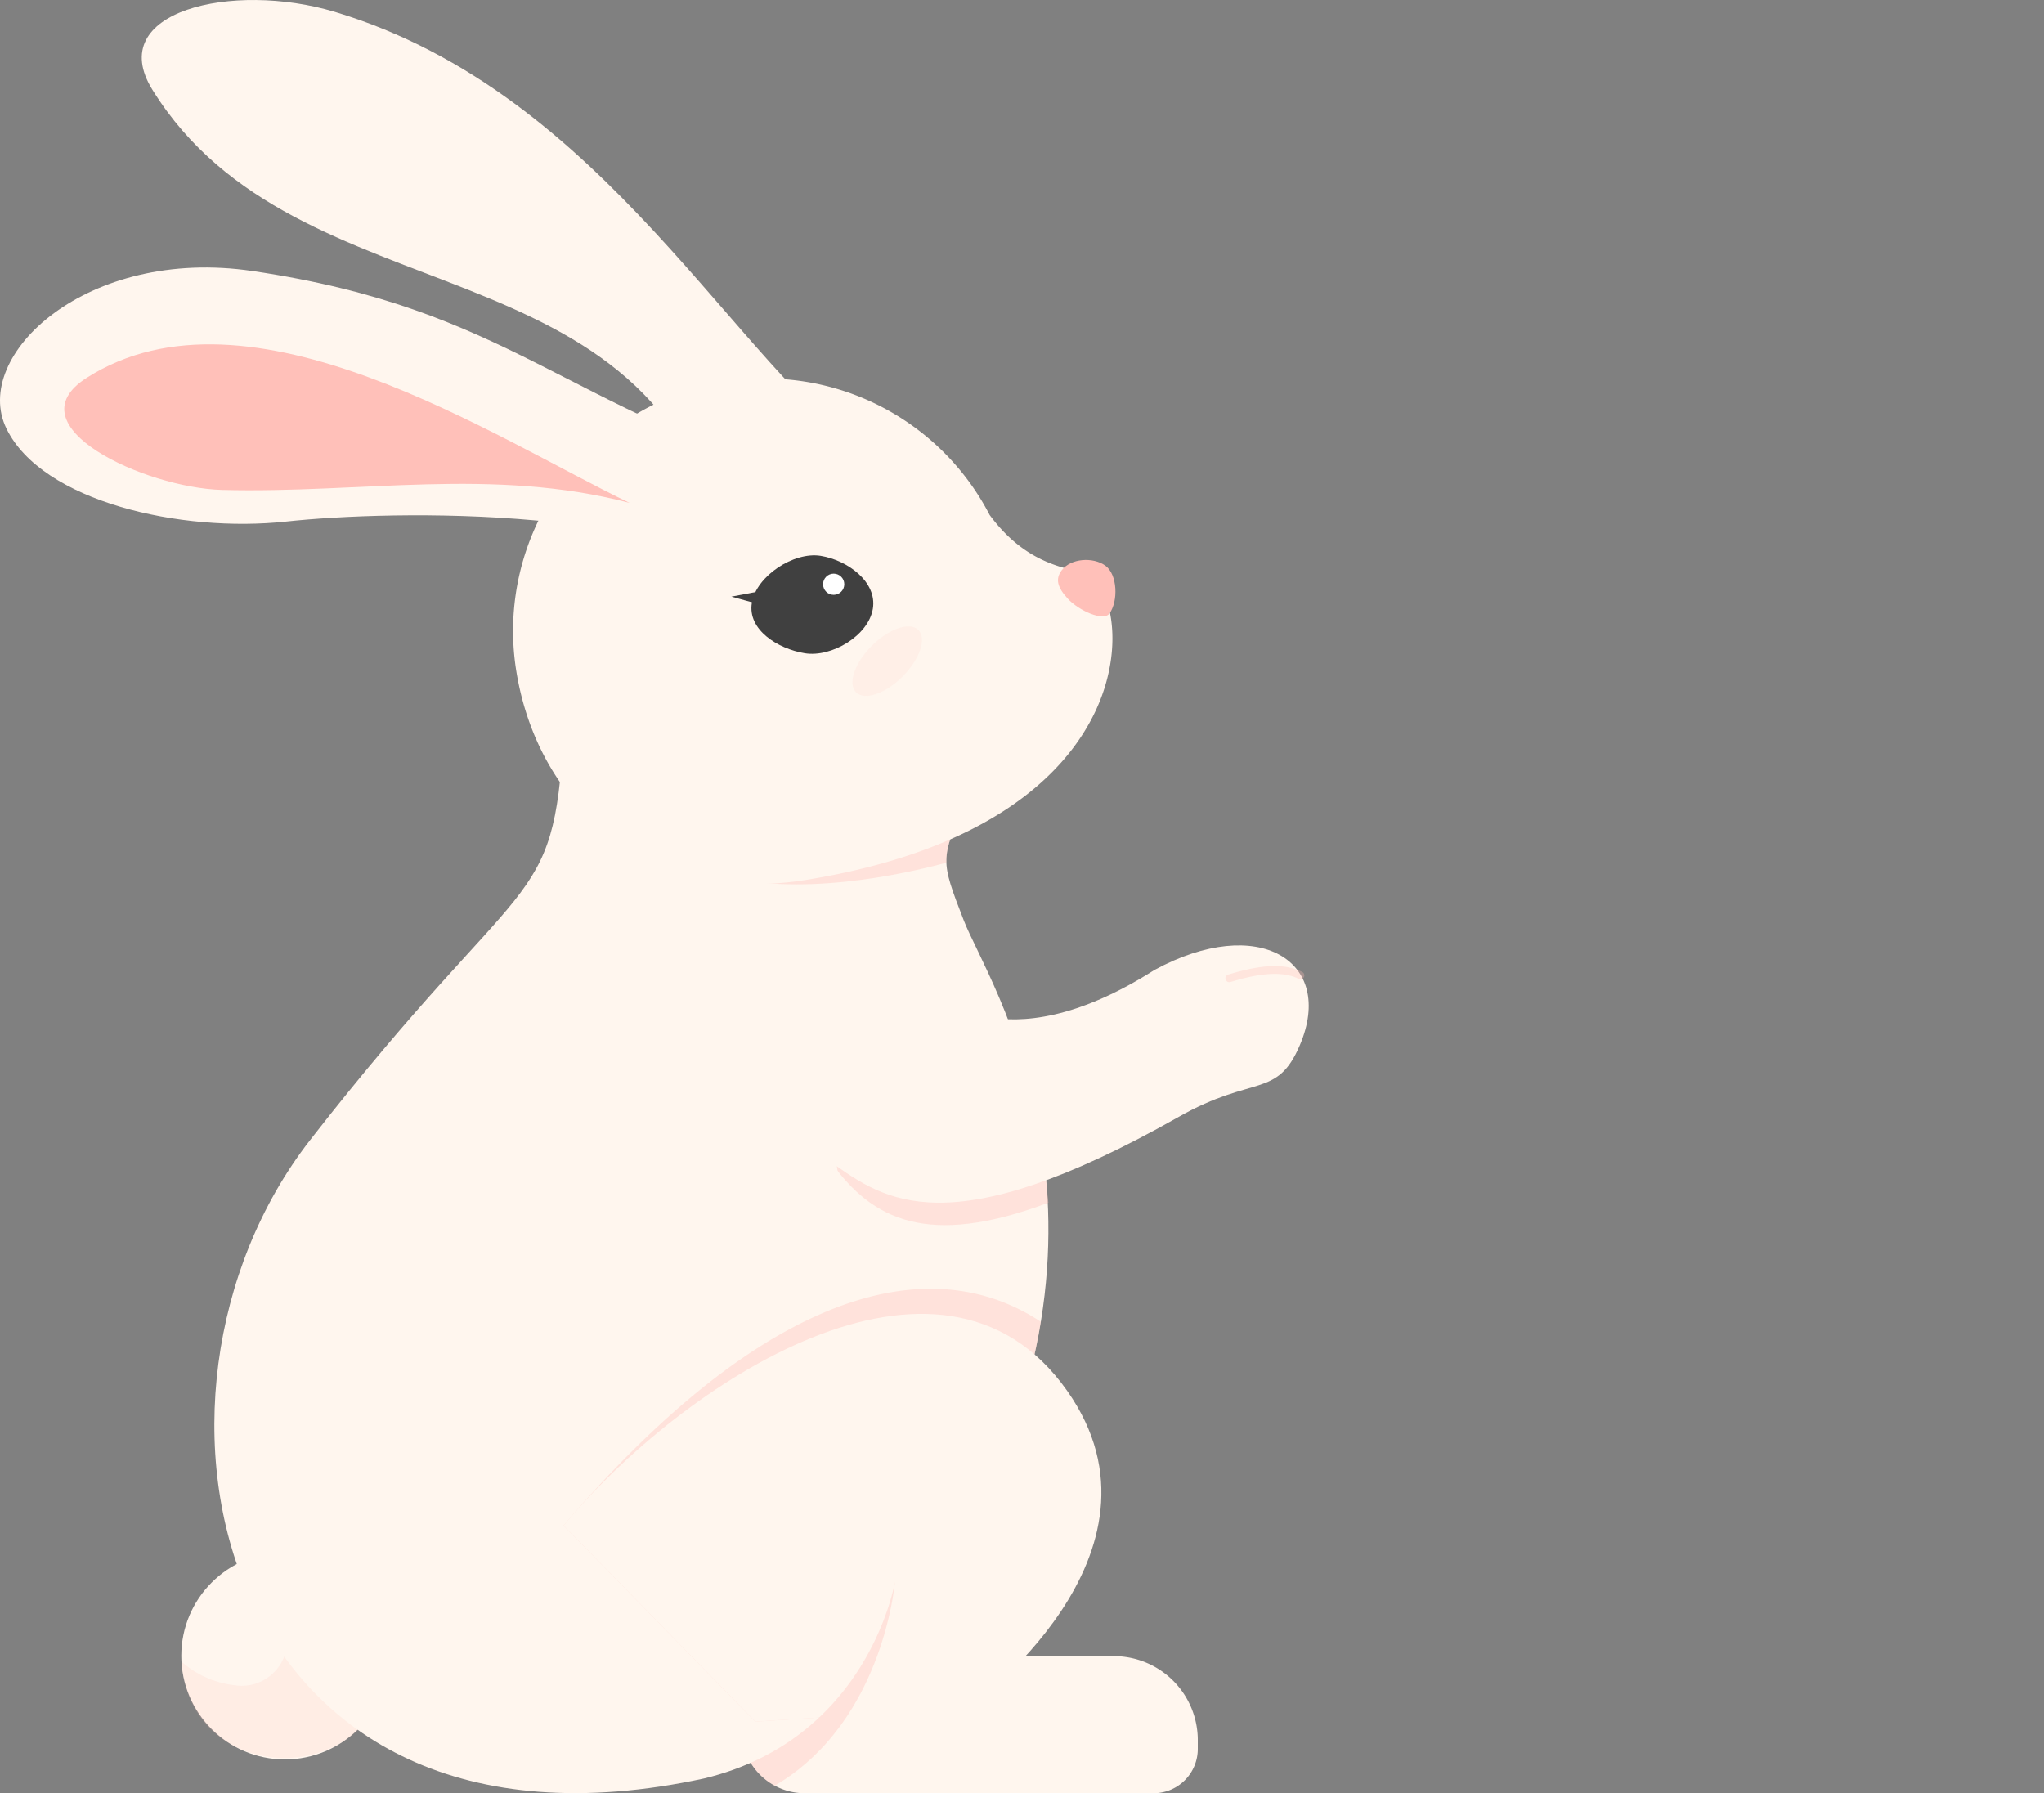
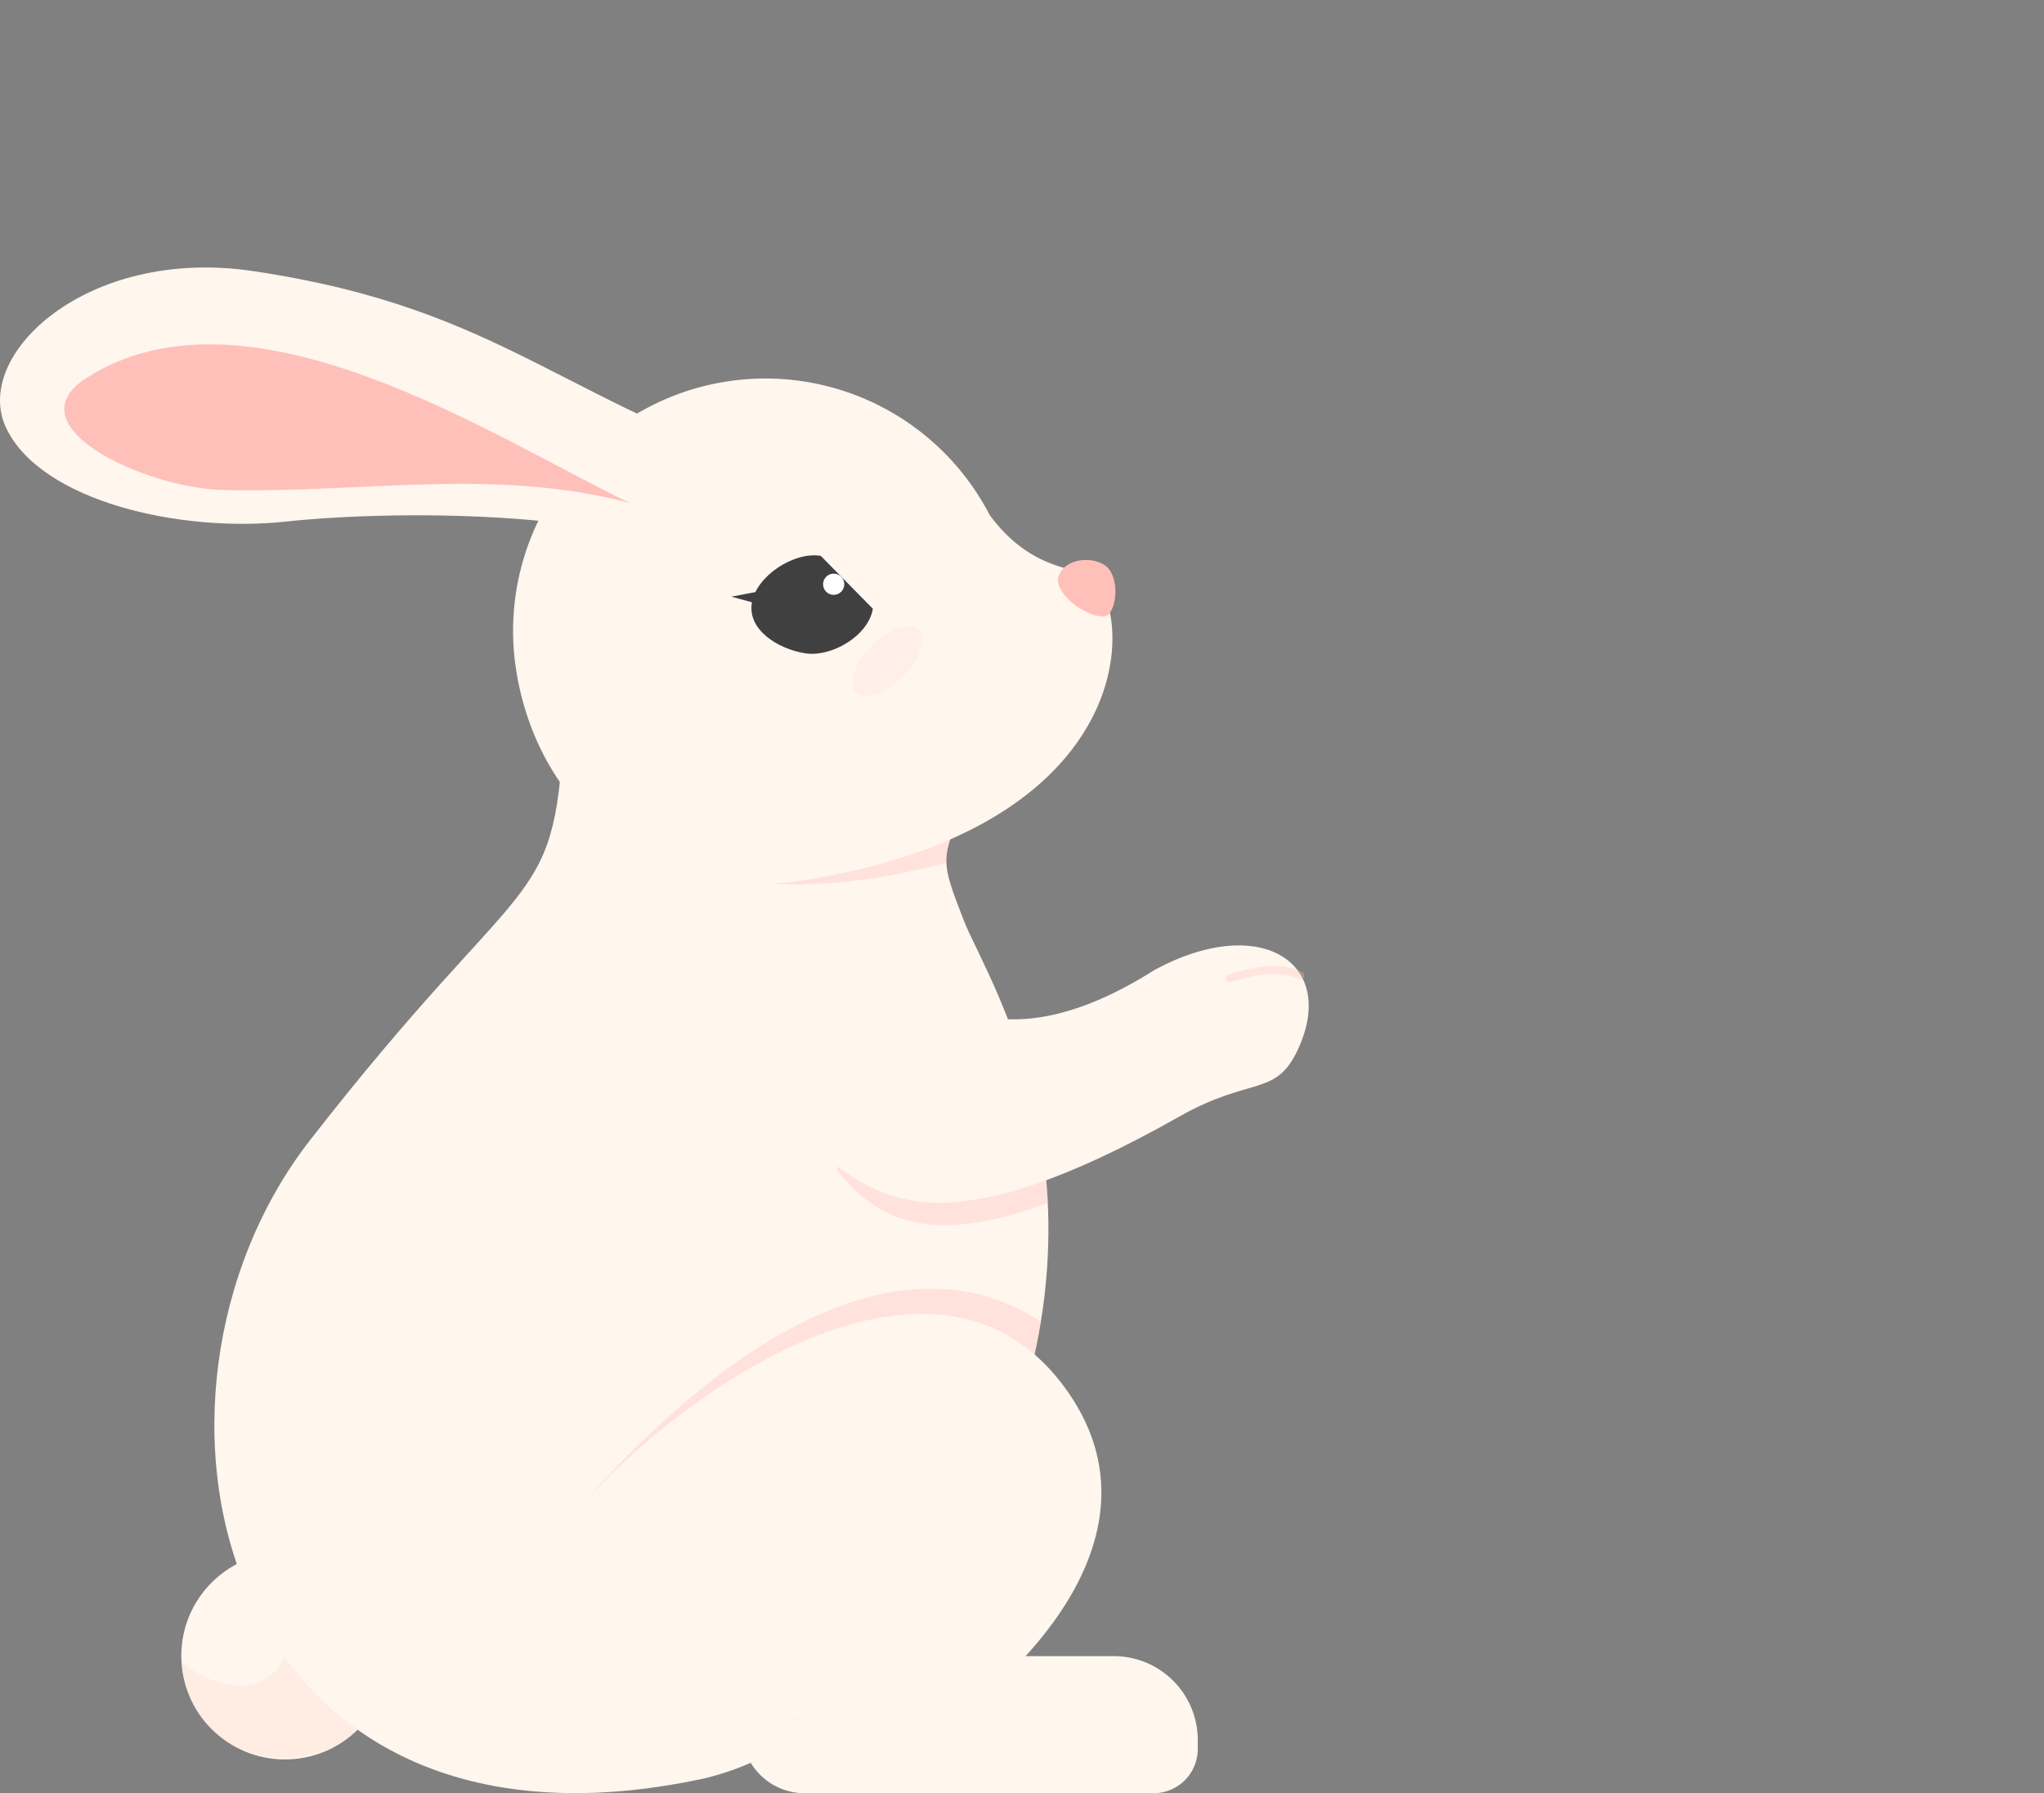
<svg xmlns="http://www.w3.org/2000/svg" viewBox="0 0 422.784 370.914" width="100%" height="100%" style="vertical-align: middle; max-width: 100%; width: 100%;">
  <rect x="0" y="0" width="422.784" height="370.914" fill="#808080" stroke="none" />
  <g>
    <g>
      <rect x="182.663" y="166.182" width="233.592" height="9.537" rx="4.769" transform="translate(-27.293 281.1) rotate(-48.35)" fill="transparent">
     </rect>
      <rect x="327.533" y="144.935" width="94.116" height="143.805" rx="47.058" transform="translate(749.183 433.676) rotate(-180)" fill="transparent">
     </rect>
      <g style="opacity:0.47">
        <path d="M358.579,231.256c0,13.491,7.169,24.427,16.012,24.427S390.6,244.747,390.6,231.256s-7.169-40.9-16.013-40.9S358.579,217.765,358.579,231.256Z" fill="transparent">
      </path>
      </g>
      <path d="M367.13,241.173c0,6.285,3.341,11.381,7.461,11.381s7.461-5.1,7.461-11.381-3.34-23.15-7.461-23.15S367.13,234.887,367.13,241.173Z" fill="transparent">
     </path>
      <path d="M355.217,282.208h38.749a5.007,5.007,0,0,1,5.007,5.007v4.776a0,0,0,0,1,0,0H350.21a0,0,0,0,1,0,0v-4.776a5.007,5.007,0,0,1,5.007-5.007Z" transform="translate(749.183 574.2) rotate(-180)" fill="transparent">
     </path>
      <path d="M350.21,141.687h48.764a0,0,0,0,1,0,0v6.758a3.025,3.025,0,0,1-3.025,3.025H353.235a3.025,3.025,0,0,1-3.025-3.025v-6.758A0,0,0,0,1,350.21,141.687Z" transform="translate(749.183 293.158) rotate(-180)" fill="transparent">
     </path>
      <g style="opacity:0.35">
-         <rect x="340.942" y="157.309" width="67.299" height="1.416" rx="0.592" transform="translate(749.183 316.034) rotate(-180)" fill="transparent">
-       </rect>
-       </g>
+         </g>
      <g style="opacity:0.35">
        <rect x="334.624" y="165.152" width="79.935" height="1.416" rx="0.645" transform="translate(749.183 331.72) rotate(-180)" fill="transparent">
      </rect>
      </g>
      <g style="opacity:0.35">
        <rect x="330.381" y="172.995" width="88.42" height="1.416" rx="0.678" transform="translate(749.183 347.406) rotate(-180)" fill="transparent">
      </rect>
      </g>
      <g style="opacity:0.35">
        <rect x="327.892" y="180.838" width="93.399" height="1.416" rx="0.697" transform="translate(749.183 363.092) rotate(180)" fill="transparent">
      </rect>
      </g>
      <g style="opacity:0.35">
        <rect x="326.399" y="188.681" width="96.386" height="1.416" rx="0.708" transform="translate(749.183 378.778) rotate(180)" fill="transparent">
      </rect>
      </g>
      <g style="opacity:0.35">
        <rect x="326.399" y="196.524" width="96.386" height="1.416" rx="0.708" transform="translate(749.183 394.464) rotate(-180)" fill="transparent">
      </rect>
      </g>
      <g style="opacity:0.35">
        <rect x="326.399" y="204.367" width="96.386" height="1.416" rx="0.708" transform="translate(749.183 410.15) rotate(180)" fill="transparent">
      </rect>
      </g>
      <g style="opacity:0.35">
-         <rect x="326.399" y="212.21" width="96.386" height="1.416" rx="0.708" transform="translate(749.183 425.836) rotate(-180)" fill="transparent">
-       </rect>
-       </g>
+         </g>
      <g style="opacity:0.35">
        <rect x="326.399" y="220.053" width="96.386" height="1.416" rx="0.708" transform="translate(749.183 441.522) rotate(-180)" fill="transparent">
      </rect>
      </g>
      <g style="opacity:0.35">
        <rect x="326.399" y="227.896" width="96.386" height="1.416" rx="0.708" transform="translate(749.183 457.208) rotate(180)" fill="transparent">
      </rect>
      </g>
      <g style="opacity:0.35">
        <rect x="326.399" y="235.739" width="96.386" height="1.416" rx="0.708" transform="translate(749.183 472.894) rotate(180)" fill="transparent">
      </rect>
      </g>
      <g style="opacity:0.35">
        <rect x="326.399" y="243.582" width="96.386" height="1.416" rx="0.708" transform="translate(749.183 488.58) rotate(-180)" fill="transparent">
      </rect>
      </g>
      <g style="opacity:0.35">
-         <rect x="327.947" y="251.425" width="93.289" height="1.416" rx="0.697" transform="translate(749.183 504.266) rotate(-180)" fill="transparent">
-       </rect>
-       </g>
+         </g>
      <g style="opacity:0.35">
        <rect x="330.533" y="259.268" width="88.116" height="1.416" rx="0.677" transform="translate(749.183 519.952) rotate(180)" fill="transparent">
      </rect>
      </g>
      <g style="opacity:0.35">
        <rect x="334.46" y="267.111" width="80.262" height="1.416" rx="0.646" transform="translate(749.183 535.638) rotate(-180)" fill="transparent">
      </rect>
      </g>
      <g style="opacity:0.35">
        <rect x="340.9" y="274.954" width="67.382" height="1.416" rx="0.592" transform="translate(749.183 551.324) rotate(180)" fill="transparent">
      </rect>
      </g>
      <rect x="373.508" y="91.105" width="2.167" height="50.582" transform="translate(749.183 232.793) rotate(-180)" fill="transparent">
     </rect>
      <rect x="373.508" y="291.991" width="2.167" height="38.024" transform="translate(749.183 622.007) rotate(-180)" fill="transparent">
     </rect>
      <rect x="365.294" y="317.931" width="18.595" height="52.96" transform="translate(749.183 688.822) rotate(-180)" fill="transparent">
     </rect>
      <rect x="368.13" y="321.917" width="12.923" height="45.062" transform="translate(749.183 688.896) rotate(-180)" fill="transparent">
     </rect>
      <path d="M381.345,367.27H367.839V321.626h13.506Zm-12.924-.582h12.342v-44.48H368.421Z" fill="transparent">
     </path>
      <circle cx="58.938" cy="342.489" r="21.436" fill="rgb(255, 246, 238)">
     </circle>
      <g style="opacity:0.18">
        <path d="M80.366,341.892a21.586,21.586,0,0,0-4.392-12.419C70.33,325.2,65.6,320.16,57.7,321.093a72.284,72.284,0,0,0,1.507,16.221A9.411,9.411,0,0,1,48.726,348.6a20.113,20.113,0,0,1-11.187-4.905C39.475,371.352,80.712,369.718,80.366,341.892Z" fill="rgb(255, 192, 185)">
      </path>
      </g>
      <path d="M199.355,166.163c-4.632,11.76-4.988,11.4,0,24.232s37.6,61.292-1.425,130.781C171.634,368,126.749,171.33,126.749,171.33Z" fill="rgb(255, 246, 238)">
     </path>
-       <path d="M180.635,94.8c-28.3-18.6-55.178-75.487-111.4-92.351-21.13-6.339-47.819-.152-37.7,16.138,30.279,48.721,104.025,29.562,118.427,95.508C157.3,147.662,180.635,94.8,180.635,94.8Z" fill="rgb(255, 246, 238)">
-      </path>
      <path d="M169.88,100.316C116.469,84.3,105.568,63.958,52.24,56.057,17.965,50.979-6.016,73.517,1.327,88.637s36.09,21.6,57.864,19.241,81.154-3.67,105.311,16.36S169.88,100.316,169.88,100.316Z" fill="rgb(255, 246, 238)">
     </path>
      <path d="M166.452,342.557h63.924a17.376,17.376,0,0,1,17.376,17.376v1.821a9.16,9.16,0,0,1-9.16,9.16H166.452a13.066,13.066,0,0,1-13.066-13.066v-2.225a13.066,13.066,0,0,1,13.066-13.066Z" fill="rgb(255, 246, 238)">
     </path>
      <g style="opacity:0.36">
        <path d="M216.856,248.763c-1.638-16.946-3.9-27.936-8.2-37.5-7.343,8.94-15.837.232-15.837.232l-20.906,28.9C180.359,252.281,191.928,258.145,216.856,248.763Z" fill="rgb(255, 192, 185)">
      </path>
      </g>
      <path d="M171.917,240.4c10.928,7.747,24.117,17.679,71.919-9.4,15.449-8.752,20.3-3.714,25.036-14.845,7.371-17.342-8.553-27.231-30.1-15.513-31.9,20.27-45.947,4.086-45.947,4.086" fill="rgb(255, 246, 238)">
     </path>
      <path d="M185.1,327.234s-5.345,32.427-39.468,40.624C44.953,389.6,22.556,289.2,64.152,235.8c44.789-57.5,50.313-46.479,52.421-83.872l46.89,20.2L185.1,327.234" fill="rgb(255, 246, 238)">
     </path>
      <g style="opacity:0.36">
        <path d="M116.573,315.533,156.237,356.1l13.208-.852a54.869,54.869,0,0,0,15.643-27.936c4.555,2.424,8.907.874,12.842-6.134,9.721-17.311,14.994-33.316,17.359-47.791C189.39,256.4,154.168,271.391,116.573,315.533Z" fill="rgb(255, 192, 185)">
      </path>
      </g>
      <path d="M116.573,315.533c24.341-29.28,77.944-65.031,104.163-27.854,23.876,33.853-20.311,65.568-20.311,65.568L156.237,356.1Z" fill="rgb(255, 246, 238)">
     </path>
      <g style="opacity:0.36">
-         <path d="M155.275,364.616a13.133,13.133,0,0,0,4.977,4.736c22.541-13.2,24.849-42.113,24.849-42.118S180.794,353.328,155.275,364.616Z" fill="rgb(255, 192, 185)">
-       </path>
-       </g>
+         </g>
      <g style="opacity:0.31">
        <path d="M254.277,203.164a.805.805,0,0,1-.234-1.576c4.78-1.456,10.84-2.832,15.322-.541a.806.806,0,0,1-.734,1.435c-4.012-2.055-9.98-.615-14.119.647A.842.842,0,0,1,254.277,203.164Z" fill="rgb(255, 192, 185)">
      </path>
      </g>
      <g style="opacity:0.36">
        <path d="M199.355,166.163l-24.531,1.746-26.931,12.84c16.913,5.033,39.088.068,47.86-2.306C195.64,175.24,196.894,172.413,199.355,166.163Z" fill="rgb(255, 192, 185)">
      </path>
      </g>
      <path d="M150,78.958a52.217,52.217,0,0,1,54.7,27.559c6.052,8.185,12.7,10.644,19.314,11.847,10.013,1.821,16.84,51.668-57.373,63.65-31.76,5.128-55.253-14.75-59.848-43.208A52.2,52.2,0,0,1,150,78.958Z" fill="rgb(255, 246, 238)">
     </path>
      <path d="M229.478,126.914c-1.219,1.673-6.3-.563-8.623-3.086-2.123-2.306-2.622-4.048-1.258-5.862,1.885-2.5,6.488-2.8,9.03-.971S231.324,124.381,229.478,126.914Z" fill="rgb(255, 192, 185)">
     </path>
-       <path d="M180.544,125.916c-.913,5.563-8.524,10.11-14.087,9.2s-11.858-4.847-10.945-10.41,8.689-10.649,14.252-9.736S181.457,120.353,180.544,125.916Z" fill="rgb(64, 64, 64)">
+       <path d="M180.544,125.916c-.913,5.563-8.524,10.11-14.087,9.2s-11.858-4.847-10.945-10.41,8.689-10.649,14.252-9.736Z" fill="rgb(64, 64, 64)">
     </path>
      <circle cx="172.44" cy="120.848" r="2.194" fill="rgb(255, 255, 255)">
     </circle>
      <polygon points="156.455 122.427 151.28 123.416 157 124.976 156.455 122.427" fill="rgb(64, 64, 64)">
     </polygon>
      <g style="opacity:0.13">
        <ellipse cx="183.511" cy="136.751" rx="9.117" ry="4.501" transform="translate(-42.972 169.654) rotate(-44.959)" fill="rgb(255, 192, 185)">
      </ellipse>
      </g>
      <path d="M130.222,104.017c-27.739-13.3-78.639-47.324-112.3-25.862C2.28,88.128,30,100.914,45.906,101.337,74.783,102.1,101.848,96.6,130.222,104.017Z" fill="rgb(255, 192, 185)">
     </path>
    </g>
  </g>
</svg>